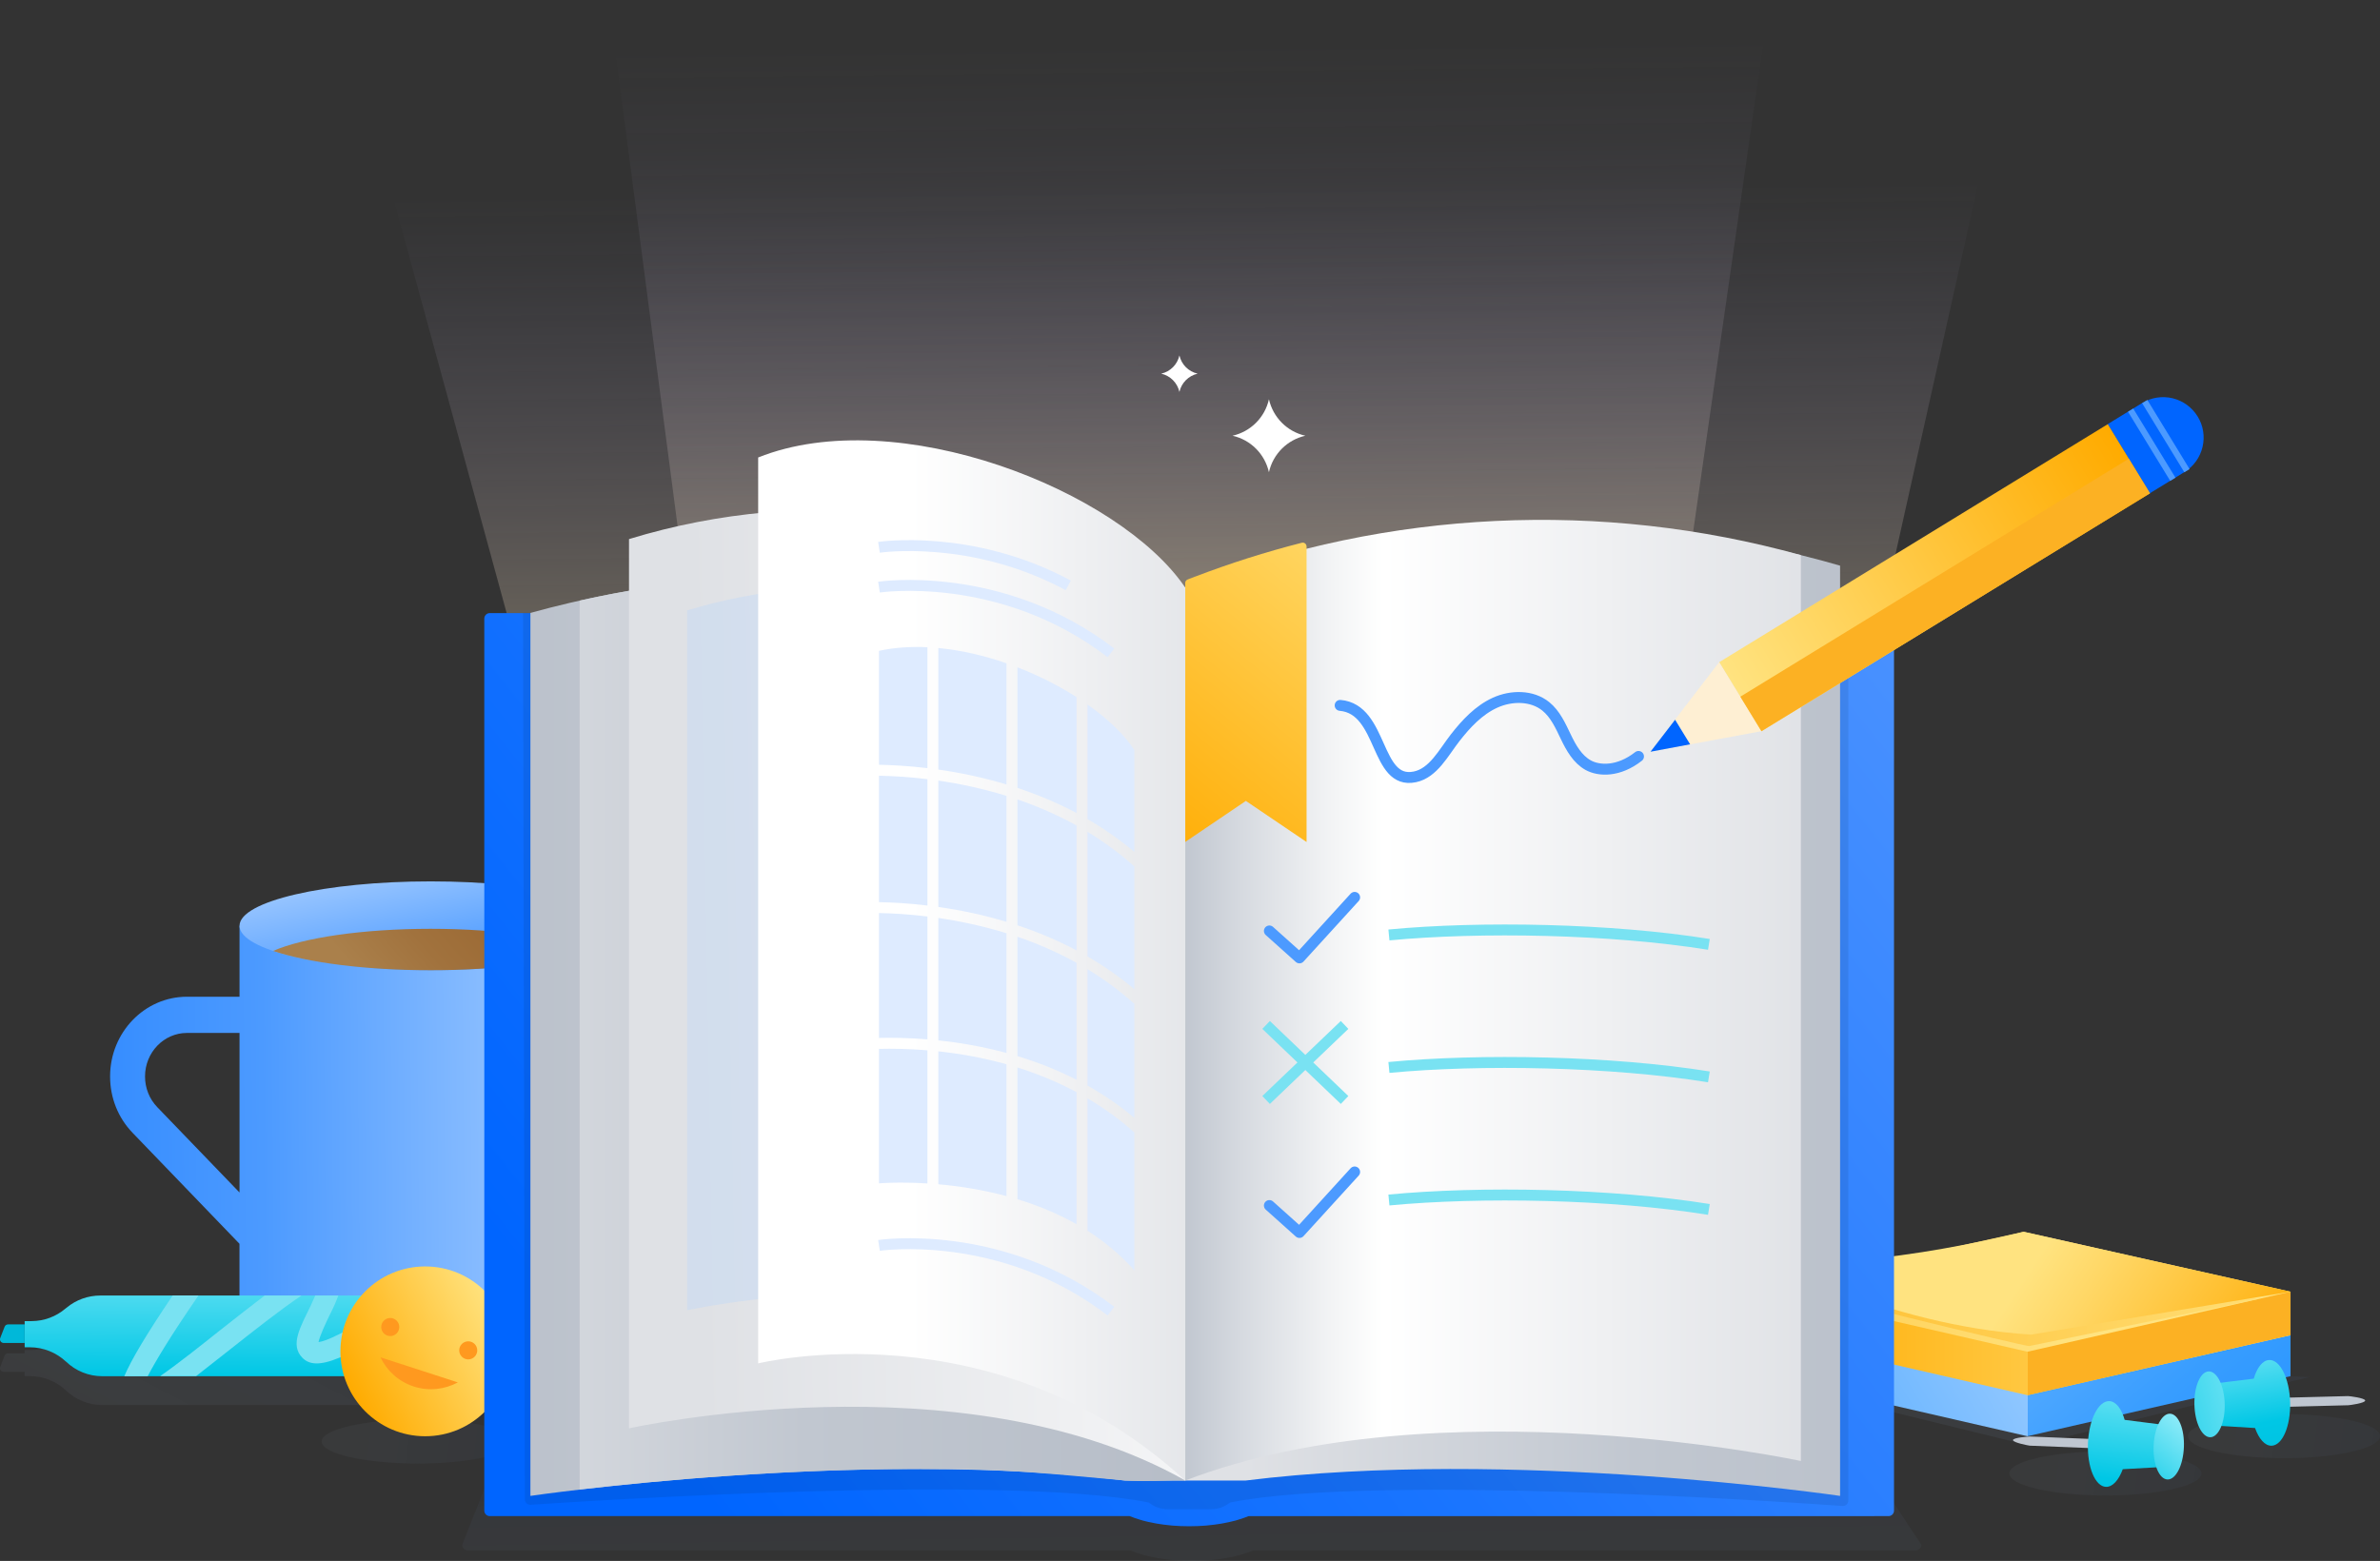
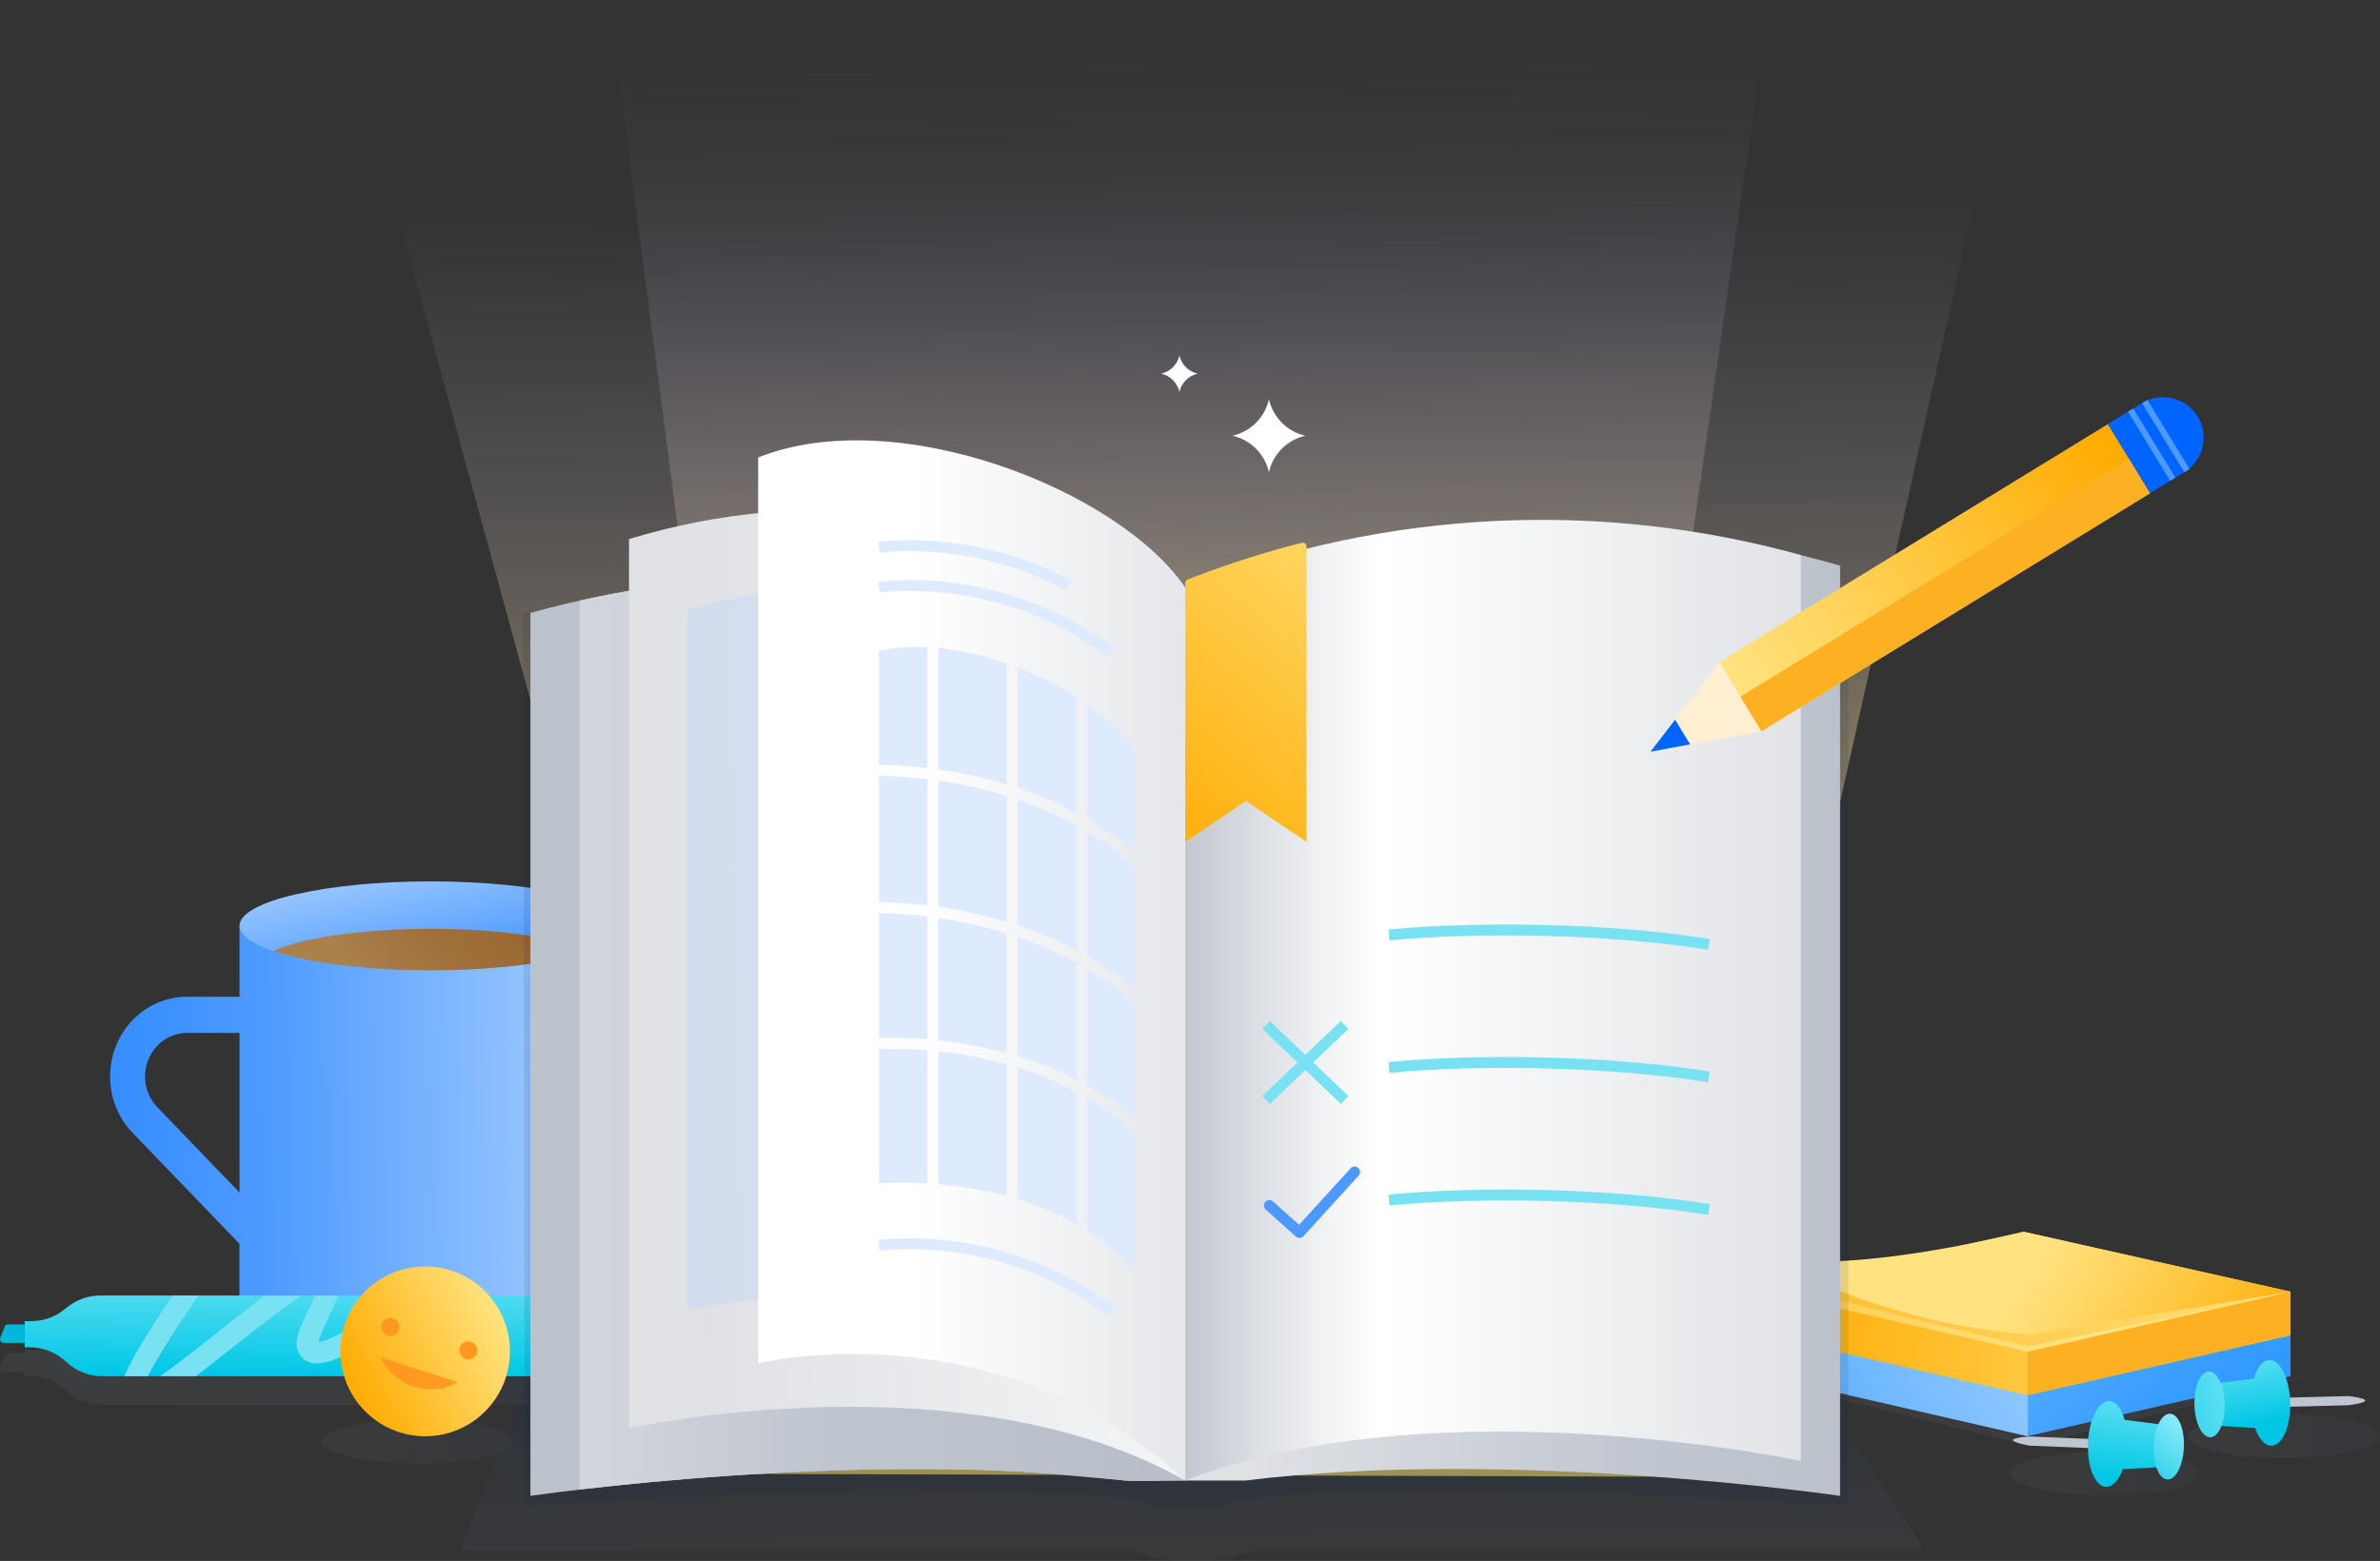
<svg xmlns="http://www.w3.org/2000/svg" width="436" height="286" viewBox="0 0 436 286" fill="none">
  <rect x="0" y="0" width="436" height="286" fill="#333333" stroke="none" />
  <g clip-path="url(#clip0_293_3107)">
    <path style="mix-blend-mode:multiply" opacity="0.72" d="M97.647 250.301L84.673 283.029C84.673 283.601 85.134 284.073 85.715 284.073H207.015C207.015 284.073 207.055 284.073 207.075 284.083C207.676 284.334 208.348 284.565 209.039 284.765C209.199 284.816 209.359 284.866 209.53 284.916C210.231 285.107 210.982 285.277 211.764 285.418C211.914 285.448 212.054 285.478 212.205 285.498C213.046 285.639 213.938 285.749 214.849 285.839C214.949 285.839 215.05 285.859 215.16 285.869C216.162 285.95 217.204 286 218.266 286C218.276 286 218.296 286 218.306 286C218.306 286 218.316 286 218.326 286C218.336 286 218.336 286 218.346 286C218.356 286 218.376 286 218.386 286C219.448 286 220.49 285.95 221.491 285.869C221.592 285.869 221.692 285.849 221.802 285.839C222.714 285.759 223.595 285.649 224.447 285.498C224.597 285.468 224.737 285.438 224.877 285.418C225.659 285.267 226.41 285.107 227.112 284.916C227.282 284.866 227.432 284.816 227.602 284.765C228.304 284.555 228.965 284.334 229.566 284.083C229.586 284.083 229.606 284.083 229.626 284.073H350.926C351.497 284.073 351.968 283.611 351.968 283.029L330.399 250.301H97.647V250.301Z" fill="url(#paint0_linear_293_3107)" />
    <path d="M110.21 244.822C108.827 243.437 106.964 242.664 105.01 242.664H18.383C16.129 242.664 13.935 243.447 12.202 244.892L11.982 245.063C10.259 246.528 8.065 247.341 5.801 247.351H4.518V247.963H1.513C1.372 247.963 1.222 247.993 1.102 248.074C0.982 248.154 0.892 248.274 0.842 248.405L0.06 250.412C0.01 250.522 -0.01 250.633 2.09707e-06 250.753C0.01 250.874 0.05 250.984 0.12 251.074C0.19 251.175 0.281 251.245 0.391 251.295C0.501 251.345 0.611 251.365 0.731 251.355H4.518V252.138H5.46C7.924 252.138 10.289 253.082 12.082 254.758C13.855 256.474 16.239 257.437 18.704 257.437H22.771H27.059H29.343H35.915H105.01C106.964 257.427 108.837 256.634 110.21 255.249C111.582 253.864 112.364 251.978 112.364 250.021C112.364 248.064 111.592 246.197 110.21 244.812V244.822Z" fill="url(#paint1_linear_293_3107)" />
    <path style="mix-blend-mode:multiply" opacity="0.72" d="M76.519 268.156C86.234 268.156 94.111 266.35 94.111 264.121C94.111 261.893 86.234 260.087 76.519 260.087C66.803 260.087 58.927 261.893 58.927 264.121C58.927 266.35 66.803 268.156 76.519 268.156Z" fill="url(#paint2_linear_293_3107)" />
    <path d="M423.196 252.309C423.196 252.309 423.156 252.309 423.117 252.319C423.216 252.319 423.256 252.319 423.196 252.309Z" fill="url(#paint3_linear_293_3107)" />
    <path d="M322.354 251.887H318.818L371.854 264.884C371.854 264.884 420.913 252.71 423.117 252.319C422.526 252.319 419.61 252.148 419.61 252.148L322.354 251.887V251.887Z" fill="url(#paint4_linear_293_3107)" />
    <path d="M371.473 244.049L322.354 243.918V251.887L371.423 263.158L371.473 263.138V244.049Z" fill="url(#paint5_linear_293_3107)" />
    <path d="M371.473 263.138L419.61 252.148V244.179L371.473 244.049V263.138Z" fill="url(#paint6_linear_293_3107)" />
    <path d="M322.354 244.38L371.423 255.641L419.61 244.641V236.673L322.354 236.412V244.38Z" fill="url(#paint7_linear_293_3107)" />
    <path d="M371.473 255.631L419.61 244.641V236.672L371.473 236.542V255.631Z" fill="#FCB123" />
    <path d="M419.61 236.672L370.722 225.693L322.354 236.411L371.423 247.672L419.61 236.672Z" fill="url(#paint8_linear_293_3107)" />
    <path d="M413.67 238.027L369.039 228.011C369.039 228.011 351.537 232.457 336.229 233.34L326.942 235.398C330.078 236.823 370.321 246.548 371.714 246.638L413.67 238.027Z" fill="url(#paint9_linear_293_3107)" />
    <path d="M419.139 256.082L419.18 257.759L430.179 257.477C430.4 257.477 433.305 257.086 433.285 256.614C433.265 256.143 430.34 255.791 430.129 255.801L419.139 256.082V256.082Z" fill="#BFC6D0" />
    <path style="mix-blend-mode:multiply" opacity="0.72" d="M418.408 267.172C428.124 267.172 436 265.366 436 263.138C436 260.909 428.124 259.103 418.408 259.103C408.692 259.103 400.816 260.909 400.816 263.138C400.816 265.366 408.692 267.172 418.408 267.172Z" fill="url(#paint10_linear_293_3107)" />
    <path d="M419.54 256.956C419.43 252.62 417.727 249.137 415.733 249.188C414.511 249.218 413.469 250.573 412.868 252.61L403.11 253.804L403.291 261.05L413.109 261.652C413.81 263.64 414.922 264.924 416.134 264.894C418.128 264.844 419.65 261.281 419.54 256.945V256.956Z" fill="url(#paint11_linear_293_3107)" />
    <path d="M404.929 263.339C406.461 263.3 407.634 260.568 407.549 257.238C407.464 253.908 406.154 251.24 404.622 251.279C403.09 251.318 401.916 254.05 402.001 257.38C402.086 260.71 403.396 263.378 404.929 263.339Z" fill="url(#paint12_linear_293_3107)" />
    <path d="M382.844 265.326L382.914 263.65L371.924 263.208C371.704 263.208 368.788 263.399 368.768 263.86C368.748 264.322 371.653 264.874 371.864 264.884L382.854 265.326H382.844Z" fill="#BFC6D0" />
    <path style="mix-blend-mode:multiply" opacity="0.72" d="M385.699 274.007C395.415 274.007 403.291 272.201 403.291 269.973C403.291 267.744 395.415 265.938 385.699 265.938C375.983 265.938 368.107 267.744 368.107 269.973C368.107 272.201 375.983 274.007 385.699 274.007Z" fill="url(#paint13_linear_293_3107)" />
    <path d="M382.503 264.432C382.333 268.768 383.805 272.351 385.789 272.431C387.011 272.481 388.143 271.197 388.875 269.199L398.692 268.647L398.983 261.401L389.225 260.157C388.654 258.13 387.632 256.775 386.42 256.725C384.427 256.644 382.673 260.097 382.503 264.432V264.432Z" fill="url(#paint14_linear_293_3107)" />
    <path d="M400.074 265.163C400.208 261.835 399.074 259.086 397.543 259.025C396.012 258.963 394.662 261.611 394.529 264.94C394.395 268.268 395.528 271.017 397.06 271.078C398.591 271.14 399.941 268.492 400.074 265.163Z" fill="url(#paint15_linear_293_3107)" />
    <path d="M370.722 225.693C370.722 225.693 337.211 234.214 322.354 229.998C322.354 229.998 345.366 242.855 372.094 244.541L419.61 236.672L370.712 225.693H370.722Z" fill="url(#paint16_linear_293_3107)" />
    <path opacity="0.6" d="M62.143 0L135.876 270.053L309.511 270.584L369.9 0H62.143Z" fill="url(#paint17_linear_293_3107)" />
    <path opacity="0.6" d="M111.662 1.285L132.4 159.484H215.15H218.506H301.256L323.987 1.285H111.662Z" fill="url(#paint18_linear_293_3107)" />
    <path d="M43.88 169.631V182.628H34.242C26.478 182.628 20.167 189.181 20.167 197.23C20.167 201.134 21.629 204.798 24.284 207.557L43.87 227.891V243.818C43.87 248.314 59.548 251.957 78.883 251.957C98.218 251.957 113.896 248.314 113.896 243.818V169.631H43.88V169.631ZM28.812 202.861C27.36 201.355 26.568 199.358 26.568 197.23C26.568 192.834 30.014 189.262 34.242 189.262H43.88V218.497L28.812 202.861V202.861Z" fill="url(#paint19_linear_293_3107)" />
    <path d="M78.893 177.77C98.23 177.77 113.906 174.126 113.906 169.631C113.906 165.136 98.23 161.492 78.893 161.492C59.556 161.492 43.88 165.136 43.88 169.631C43.88 174.126 59.556 177.77 78.893 177.77Z" fill="url(#paint20_linear_293_3107)" />
    <path d="M78.893 177.77C66.911 177.77 56.342 176.365 50.031 174.238C55.501 171.829 66.37 170.183 78.893 170.183C91.416 170.183 102.295 171.829 107.755 174.238C101.444 176.375 90.875 177.77 78.893 177.77Z" fill="url(#paint21_linear_293_3107)" />
    <path d="M12.092 249.479C13.865 251.195 16.249 252.158 18.714 252.158H105.02C106.974 252.148 108.847 251.355 110.22 249.97C111.592 248.585 112.374 246.699 112.374 244.742C112.374 242.784 111.602 240.918 110.22 239.533C108.837 238.148 106.974 237.375 105.02 237.375H18.383C16.129 237.375 13.935 238.158 12.202 239.603L11.982 239.774C10.259 241.239 8.065 242.052 5.801 242.062H4.518V246.859H5.46C7.924 246.859 10.289 247.803 12.082 249.479H12.092Z" fill="url(#paint22_linear_293_3107)" />
    <path d="M35.915 252.148L42.377 247.07C46.053 244.169 51.393 239.934 55.24 237.365H48.498C46.104 239.201 43.208 241.439 39.983 243.999C36.757 246.568 32.629 249.86 29.343 252.138H35.915V252.148Z" fill="#79E2F2" />
    <path d="M73.503 237.375C63.205 244.511 59.588 245.745 58.356 245.906C58.576 244.731 59.748 242.283 60.419 240.888C61.011 239.754 61.532 238.579 61.982 237.375H57.755L56.923 239.212C55.09 243.055 53.026 246.408 55.42 248.806C57.815 251.205 62.934 250.031 80.255 237.375H73.523H73.503Z" fill="#79E2F2" />
    <path d="M31.627 237.375C26.728 244.631 24.054 249.147 22.771 252.158H27.059C28.451 249.479 31.126 244.962 36.356 237.375H31.627Z" fill="#79E2F2" />
    <path d="M2.09677e-06 245.464C0.01 245.585 0.05 245.695 0.12 245.785C0.19 245.886 0.281 245.956 0.391 246.006C0.501 246.056 0.611 246.076 0.731 246.066H4.518V242.664H1.513C1.372 242.664 1.222 242.694 1.102 242.774C0.982 242.855 0.892 242.975 0.842 243.106L0.06 245.113C0.01 245.223 -0.01 245.334 2.09677e-06 245.454V245.464Z" fill="#00B8D9" />
    <path d="M77.891 263.158C86.467 263.158 93.419 256.193 93.419 247.602C93.419 239.011 86.467 232.046 77.891 232.046C69.316 232.046 62.363 239.011 62.363 247.602C62.363 256.193 69.316 263.158 77.891 263.158Z" fill="url(#paint23_linear_293_3107)" />
    <path d="M71.49 244.802C72.401 244.802 73.142 244.059 73.142 243.146C73.142 242.232 72.401 241.49 71.49 241.49C70.578 241.49 69.837 242.232 69.837 243.146C69.837 244.059 70.578 244.802 71.49 244.802Z" fill="#FF991F" />
    <path d="M85.775 249.077C86.687 249.077 87.428 248.334 87.428 247.421C87.428 246.508 86.687 245.765 85.775 245.765C84.864 245.765 84.123 246.508 84.123 247.421C84.123 248.334 84.864 249.077 85.775 249.077Z" fill="#FF991F" />
    <path d="M69.696 248.696C70.878 251.155 73.012 253.142 75.797 254.045C78.592 254.948 81.478 254.577 83.872 253.292L69.686 248.696H69.696Z" fill="#FF991F" />
-     <path d="M217.855 112.334H89.723C89.172 112.334 88.721 112.786 88.721 113.338V276.787C88.721 277.339 89.172 277.79 89.723 277.79H206.915C206.915 277.79 206.955 277.79 206.975 277.8C207.556 278.041 208.197 278.262 208.878 278.463C209.039 278.513 209.189 278.563 209.349 278.603C210.031 278.794 210.752 278.944 211.513 279.085C211.654 279.115 211.794 279.145 211.934 279.165C212.745 279.306 213.607 279.416 214.489 279.496C214.589 279.496 214.689 279.517 214.789 279.527C215.761 279.607 216.763 279.647 217.785 279.647C217.795 279.647 217.815 279.647 217.825 279.647C217.825 279.647 217.835 279.647 217.845 279.647C217.855 279.647 217.855 279.647 217.865 279.647C217.875 279.647 217.895 279.647 217.905 279.647C218.927 279.647 219.939 279.607 220.9 279.527C221 279.527 221.101 279.507 221.201 279.496C222.082 279.416 222.934 279.306 223.755 279.165C223.896 279.145 224.036 279.105 224.176 279.085C224.928 278.944 225.659 278.784 226.34 278.603C226.5 278.563 226.651 278.513 226.811 278.463C227.482 278.262 228.133 278.041 228.714 277.8H228.775L345.967 277.79C346.518 277.79 346.969 277.339 346.969 276.787V113.338C346.969 112.786 346.518 112.334 345.967 112.334H217.875H217.855Z" fill="url(#paint24_linear_293_3107)" />
    <path style="mix-blend-mode:multiply" opacity="0.5" d="M331.04 109.544L226.26 256.644L220.51 269.832H215.27L209.52 256.644L127.731 112.425L95.814 112.304L96.154 274.719C96.154 275.301 96.645 275.753 97.216 275.713C107.124 275.04 184.114 270.022 210.451 275.301C211.163 275.883 212.014 276.285 212.966 276.446C213.046 276.456 213.126 276.456 213.206 276.466C213.417 276.496 213.627 276.526 213.847 276.526H221.932C222.153 276.526 222.363 276.486 222.573 276.466C222.653 276.456 222.734 276.466 222.814 276.446C223.755 276.285 224.617 275.883 225.328 275.301C251.646 270.032 327.644 275.231 337.542 275.934C338.123 275.974 338.604 275.512 338.604 274.93V109.544H331.04V109.544Z" fill="url(#paint25_linear_293_3107)" />
    <path d="M217.133 108.13L219.037 107.407C255.723 93.367 301.386 93.196 337.091 103.643V274.087C337.091 274.087 276.741 265.225 228.143 271.277H217.133V108.13Z" fill="url(#paint26_linear_293_3107)" />
    <path d="M217.133 107.668L218.967 106.965C254.351 93.416 293.342 91.57 329.908 101.706V267.694C329.908 267.694 263.598 253.453 217.133 271.267V107.668Z" fill="url(#paint27_linear_293_3107)" />
    <path d="M218.957 105.641L217.574 106.172C217.304 106.273 217.123 106.534 217.123 106.825V154.266L228.234 146.749L239.354 154.276V100.131C239.354 99.669 238.923 99.328 238.472 99.448C231.87 101.134 225.348 103.202 218.947 105.651L218.957 105.641Z" fill="url(#paint28_linear_293_3107)" />
    <path d="M254.441 171.307C271.221 169.711 295.105 170.153 313.057 173.033" stroke="#79E2F2" stroke-width="2" stroke-miterlimit="10" />
    <path d="M254.441 195.585C271.221 193.989 295.105 194.43 313.057 197.311" stroke="#79E2F2" stroke-width="2" stroke-miterlimit="10" />
    <path d="M254.441 219.872C271.221 218.276 295.105 218.717 313.057 221.598" stroke="#79E2F2" stroke-width="2" stroke-miterlimit="10" />
    <path d="M217.123 117.583L215.22 116.861C178.534 102.82 135.085 101.797 97.166 112.304V274.087C97.166 274.087 157.515 265.225 206.114 271.277H217.123V117.583V117.583Z" fill="url(#paint29_linear_293_3107)" />
    <path d="M217.123 271.257V117.583L215.22 116.861C181.409 103.924 141.867 102.047 106.192 110.046C106.192 140.476 106.192 259.906 106.192 272.923C119.346 271.387 145.193 268.888 172.342 269.179C183.673 269.059 194.723 270.253 206.103 271.267C208.858 271.518 215.03 271.257 215.03 271.257H217.113H217.123Z" fill="url(#paint30_linear_293_3107)" />
    <path d="M217.123 107.668L215.47 106.965C183.503 93.416 148.269 88.639 115.229 98.776V261.712C115.229 261.712 176.169 248.144 217.123 271.257V107.668V107.668Z" fill="url(#paint31_linear_293_3107)" />
    <path opacity="0.3" d="M206.053 118.848L204.751 118.296C179.595 107.638 151.875 103.874 125.868 111.853V240.075C125.868 240.075 173.825 229.396 206.053 247.592V118.848Z" fill="#B2D4FF" />
    <path d="M217.133 107.668C205.042 89.813 164.258 73.685 138.892 83.822V249.81C138.892 249.81 182.2 239.071 217.133 271.277V107.668Z" fill="url(#paint32_linear_293_3107)" />
    <path d="M302.348 137.736L322.685 133.973L314.951 121.307L302.348 137.726V137.736Z" fill="#FEEFD3" />
    <path d="M393.824 90.396L386.09 77.73L392.411 73.856C394.084 72.832 396.098 72.511 398.011 72.973C399.925 73.435 401.568 74.639 402.599 76.315C403.631 77.991 403.942 79.988 403.491 81.895C403.04 83.802 401.858 85.448 400.195 86.482L393.824 90.386V90.396Z" fill="#0065FF" />
    <path d="M314.961 121.317L322.695 133.983L393.864 90.386L386.13 77.72L314.961 121.317Z" fill="url(#paint33_linear_293_3107)" />
    <path d="M306.866 131.875L302.358 137.736L309.621 136.381L306.866 131.875Z" fill="#0065FF" />
    <path d="M318.818 127.65L322.685 133.983L393.854 90.385L389.987 84.053L318.818 127.65Z" fill="#FCB123" />
    <path d="M392.421 73.866L400.155 86.532L401.117 85.95L393.383 73.284L392.421 73.866Z" fill="#4C9AFF" />
    <path d="M389.836 75.442L397.57 88.108L398.532 87.525L390.798 74.86L389.836 75.442Z" fill="#4C9AFF" />
-     <path d="M245.505 129.245C253.449 129.938 251.866 143.858 259.19 142.343C262.586 141.64 264.449 137.907 266.583 135.167C268.597 132.587 270.911 130.109 273.886 128.754C276.862 127.399 280.638 127.369 283.183 129.426C284.926 130.841 285.878 132.979 286.85 135.006C287.821 137.033 288.994 139.121 290.957 140.205C292.921 141.289 296.507 141.469 300.164 138.599" stroke="#4C9AFF" stroke-width="2" stroke-linecap="round" stroke-linejoin="round" />
-     <path d="M232.541 170.575L238.051 175.512L248.16 164.422" stroke="#4C9AFF" stroke-width="2" stroke-linecap="round" stroke-linejoin="round" />
    <path d="M232.541 220.886L238.051 225.823L248.16 214.733" stroke="#4C9AFF" stroke-width="2" stroke-linecap="round" stroke-linejoin="round" />
    <path d="M231.94 187.796L246.316 201.546" stroke="#79E2F2" stroke-width="2" stroke-miterlimit="10" />
    <path d="M246.316 187.796L231.94 201.546" stroke="#79E2F2" stroke-width="2" stroke-miterlimit="10" />
    <path d="M216.062 71.809C216.432 70.143 217.735 68.838 219.398 68.466C217.735 68.095 216.432 66.79 216.062 65.124C215.691 66.79 214.388 68.095 212.725 68.466C214.388 68.838 215.691 70.143 216.062 71.809Z" fill="white" />
    <path d="M232.461 86.522C233.203 83.189 235.807 80.59 239.133 79.837C235.807 79.095 233.213 76.485 232.461 73.153C231.72 76.485 229.115 79.085 225.789 79.837C229.115 80.58 231.71 83.189 232.461 86.522Z" fill="white" />
    <path d="M184.384 145.825C179.996 144.47 175.748 143.587 171.901 143.025V166.178C175.738 166.72 179.986 167.583 184.384 168.908V145.825Z" fill="#DEEBFF" />
    <path d="M171.901 190.626C175.738 191.028 179.986 191.74 184.384 192.934V170.995C179.996 169.641 175.748 168.757 171.901 168.195V190.626Z" fill="#DEEBFF" />
    <path d="M184.384 121.537C180.327 120.122 176.079 119.129 171.901 118.737V141.008C175.738 141.549 179.986 142.413 184.384 143.737V121.537Z" fill="#DEEBFF" />
    <path d="M197.217 151.254C193.631 149.267 189.974 147.701 186.388 146.477V169.54C189.974 170.724 193.621 172.23 197.217 174.137V151.254Z" fill="#DEEBFF" />
    <path d="M169.898 190.436V167.925C166.472 167.503 163.446 167.343 161.022 167.292V190.175C163.466 190.115 166.492 190.165 169.898 190.436V190.436Z" fill="#DEEBFF" />
    <path d="M184.384 219.159V195.002C179.996 193.777 175.748 193.045 171.901 192.633V216.991C175.578 217.312 179.886 217.954 184.384 219.159Z" fill="#DEEBFF" />
    <path d="M186.388 193.506C189.974 194.59 193.621 196.005 197.217 197.842V176.415C193.631 174.428 189.974 172.862 186.388 171.638V193.506Z" fill="#DEEBFF" />
    <path d="M169.898 142.764C166.472 142.343 163.446 142.182 161.022 142.132V165.295C163.466 165.345 166.482 165.506 169.898 165.918V142.764V142.764Z" fill="#DEEBFF" />
    <path d="M199.221 150.08C202.166 151.786 205.052 153.773 207.807 156.092V137.435C205.993 134.624 202.978 131.734 199.221 129.084V150.08V150.08Z" fill="#DEEBFF" />
    <path d="M169.898 192.443C166.472 192.162 163.446 192.122 161.022 192.182V216.821C161.022 216.821 164.568 216.509 169.898 216.841V192.443V192.443Z" fill="#DEEBFF" />
    <path d="M169.898 140.747V118.587C166.852 118.446 163.857 118.637 161.022 119.249V140.124C163.466 140.175 166.482 140.335 169.898 140.747V140.747Z" fill="#DEEBFF" />
    <path d="M197.217 200.111C193.631 198.194 189.974 196.718 186.388 195.594V219.731C190.004 220.825 193.691 222.31 197.217 224.308V200.121V200.111Z" fill="#DEEBFF" />
    <path d="M199.221 201.245V225.502C202.307 227.469 205.222 229.858 207.807 232.768V207.507C205.072 205.058 202.186 202.981 199.221 201.245V201.245Z" fill="#DEEBFF" />
    <path d="M186.388 122.27V144.37C189.974 145.554 193.621 147.059 197.217 148.966V127.73C193.971 125.652 190.285 123.775 186.388 122.27V122.27Z" fill="#DEEBFF" />
    <path d="M199.221 175.241C202.166 176.947 205.052 178.934 207.807 181.253V158.762C205.072 156.313 202.186 154.205 199.221 152.409V175.231V175.241Z" fill="#DEEBFF" />
    <path d="M207.807 183.932C205.072 181.483 202.186 179.376 199.221 177.579V198.906C202.166 200.562 205.052 202.509 207.807 204.817V183.922V183.932Z" fill="#DEEBFF" />
    <path d="M161.022 107.577C161.022 107.577 183.392 104.185 203.519 119.621" stroke="#DEEBFF" stroke-width="2" stroke-miterlimit="10" />
    <path d="M161.022 228.192C161.022 228.192 183.392 224.8 203.519 240.235" stroke="#DEEBFF" stroke-width="2" stroke-miterlimit="10" />
    <path d="M161.022 100.281C161.022 100.281 178.013 97.712 195.695 107.256" stroke="#DEEBFF" stroke-width="2" stroke-miterlimit="10" />
  </g>
  <defs>
    <linearGradient id="paint0_linear_293_3107" x1="219.347" y1="357.568" x2="217.115" y2="197.461" gradientUnits="userSpaceOnUse">
      <stop offset="0.02" stop-color="white" stop-opacity="0" />
      <stop offset="0.47" stop-color="#62718A" stop-opacity="0.13" />
      <stop offset="0.65" stop-color="#041D45" stop-opacity="0.2" />
    </linearGradient>
    <linearGradient id="paint1_linear_293_3107" x1="10.549" y1="339.101" x2="108.583" y2="150.375" gradientUnits="userSpaceOnUse">
      <stop offset="0.02" stop-color="white" stop-opacity="0" />
      <stop offset="0.47" stop-color="#62718A" stop-opacity="0.13" />
      <stop offset="0.65" stop-color="#041D45" stop-opacity="0.2" />
    </linearGradient>
    <linearGradient id="paint2_linear_293_3107" x1="-28.001" y1="250.753" x2="203.532" y2="280.266" gradientUnits="userSpaceOnUse">
      <stop offset="0.02" stop-color="white" stop-opacity="0" />
      <stop offset="0.47" stop-color="#62718A" stop-opacity="0.13" />
      <stop offset="0.65" stop-color="#041D45" stop-opacity="0.2" />
    </linearGradient>
    <linearGradient id="paint3_linear_293_3107" x1="422.859" y1="252.279" x2="423.563" y2="252.367" gradientUnits="userSpaceOnUse">
      <stop offset="0.02" stop-color="white" stop-opacity="0" />
      <stop offset="0.47" stop-color="#62718A" stop-opacity="0.13" />
      <stop offset="0.65" stop-color="#041D45" stop-opacity="0.2" />
    </linearGradient>
    <linearGradient id="paint4_linear_293_3107" x1="60.72" y1="215.516" x2="747.163" y2="303.023" gradientUnits="userSpaceOnUse">
      <stop offset="0.02" stop-color="white" stop-opacity="0" />
      <stop offset="0.47" stop-color="#62718A" stop-opacity="0.13" />
      <stop offset="0.65" stop-color="#041D45" stop-opacity="0.2" />
    </linearGradient>
    <linearGradient id="paint5_linear_293_3107" x1="439.787" y1="196.407" x2="155.022" y2="370.932" gradientUnits="userSpaceOnUse">
      <stop offset="0.17" stop-color="#A9D3FF" />
      <stop offset="0.21" stop-color="#A2CFFF" />
      <stop offset="0.27" stop-color="#8EC6FF" />
      <stop offset="0.34" stop-color="#6EB7FF" />
      <stop offset="0.41" stop-color="#42A2FF" />
      <stop offset="0.44" stop-color="#2E98FF" />
    </linearGradient>
    <linearGradient id="paint6_linear_293_3107" x1="351.677" y1="200.954" x2="423.89" y2="287.408" gradientUnits="userSpaceOnUse">
      <stop stop-color="#A9D3FF" />
      <stop offset="0.18" stop-color="#85C1FF" />
      <stop offset="0.43" stop-color="#56ABFF" />
      <stop offset="0.63" stop-color="#389DFF" />
      <stop offset="0.74" stop-color="#2E98FF" />
    </linearGradient>
    <linearGradient id="paint7_linear_293_3107" x1="322.354" y1="246.026" x2="419.61" y2="246.026" gradientUnits="userSpaceOnUse">
      <stop stop-color="#FFAB00" />
      <stop offset="1" stop-color="#FFE380" />
    </linearGradient>
    <linearGradient id="paint8_linear_293_3107" x1="252.658" y1="225.081" x2="402.144" y2="239.681" gradientUnits="userSpaceOnUse">
      <stop offset="0.07" stop-color="#FFAB00" />
      <stop offset="0.32" stop-color="#FFBE2D" />
      <stop offset="0.69" stop-color="#FFD868" />
      <stop offset="0.86" stop-color="#FFE380" />
    </linearGradient>
    <linearGradient id="paint9_linear_293_3107" x1="266.062" y1="232.136" x2="456.529" y2="241.566" gradientUnits="userSpaceOnUse">
      <stop offset="0.07" stop-color="#FFAB00" />
      <stop offset="0.32" stop-color="#FFBE2D" />
      <stop offset="0.69" stop-color="#FFD868" />
      <stop offset="0.86" stop-color="#FFE380" />
    </linearGradient>
    <linearGradient id="paint10_linear_293_3107" x1="313.889" y1="249.769" x2="545.422" y2="279.282" gradientUnits="userSpaceOnUse">
      <stop offset="0.02" stop-color="white" stop-opacity="0" />
      <stop offset="0.47" stop-color="#62718A" stop-opacity="0.13" />
      <stop offset="0.65" stop-color="#041D45" stop-opacity="0.2" />
    </linearGradient>
    <linearGradient id="paint11_linear_293_3107" x1="417.687" y1="290.747" x2="402.969" y2="215.054" gradientUnits="userSpaceOnUse">
      <stop offset="0.11" stop-color="#00B8D9" />
      <stop offset="0.17" stop-color="#00BCDC" />
      <stop offset="0.39" stop-color="#00C7E5" />
      <stop offset="0.6" stop-color="#7AE6F6" />
      <stop offset="0.7" stop-color="#B3F5FF" />
    </linearGradient>
    <linearGradient id="paint12_linear_293_3107" x1="349.462" y1="272.565" x2="548.562" y2="217.921" gradientUnits="userSpaceOnUse">
      <stop offset="0.11" stop-color="#00B8D9" />
      <stop offset="0.13" stop-color="#00BCDC" />
      <stop offset="0.2" stop-color="#00C7E5" />
      <stop offset="0.32" stop-color="#7AE6F6" />
      <stop offset="0.38" stop-color="#B3F5FF" />
    </linearGradient>
    <linearGradient id="paint13_linear_293_3107" x1="281.19" y1="256.604" x2="512.722" y2="286.117" gradientUnits="userSpaceOnUse">
      <stop offset="0.02" stop-color="white" stop-opacity="0" />
      <stop offset="0.47" stop-color="#62718A" stop-opacity="0.13" />
      <stop offset="0.65" stop-color="#041D45" stop-opacity="0.2" />
    </linearGradient>
    <linearGradient id="paint14_linear_293_3107" x1="385.148" y1="307.166" x2="397.373" y2="215.672" gradientUnits="userSpaceOnUse">
      <stop offset="0.11" stop-color="#00B8D9" />
      <stop offset="0.17" stop-color="#00BCDC" />
      <stop offset="0.39" stop-color="#00C7E5" />
      <stop offset="0.6" stop-color="#7AE6F6" />
      <stop offset="0.7" stop-color="#B3F5FF" />
    </linearGradient>
    <linearGradient id="paint15_linear_293_3107" x1="372.526" y1="294.441" x2="417.08" y2="241.76" gradientUnits="userSpaceOnUse">
      <stop offset="0.11" stop-color="#00B8D9" />
      <stop offset="0.17" stop-color="#00BCDC" />
      <stop offset="0.39" stop-color="#00C7E5" />
      <stop offset="0.6" stop-color="#7AE6F6" />
      <stop offset="0.7" stop-color="#B3F5FF" />
    </linearGradient>
    <linearGradient id="paint16_linear_293_3107" x1="415.252" y1="262.766" x2="363.963" y2="228.788" gradientUnits="userSpaceOnUse">
      <stop offset="0.07" stop-color="#FFAB00" />
      <stop offset="0.32" stop-color="#FFBE2D" />
      <stop offset="0.69" stop-color="#FFD868" />
      <stop offset="0.86" stop-color="#FFE380" />
    </linearGradient>
    <linearGradient id="paint17_linear_293_3107" x1="215.37" y1="-62.174" x2="218.899" y2="271.638" gradientUnits="userSpaceOnUse">
      <stop offset="0.29" stop-color="#C0B6F2" stop-opacity="0" />
      <stop offset="0.33" stop-color="#C4B8E9" stop-opacity="0.06" />
      <stop offset="0.41" stop-color="#CEC0D3" stop-opacity="0.23" />
      <stop offset="0.53" stop-color="#DFCCAF" stop-opacity="0.5" />
      <stop offset="0.67" stop-color="#F6DC7F" stop-opacity="0.87" />
      <stop offset="0.72" stop-color="#FFE26E" />
    </linearGradient>
    <linearGradient id="paint18_linear_293_3107" x1="217.444" y1="-35.337" x2="220.732" y2="275.452" gradientUnits="userSpaceOnUse">
      <stop offset="0.14" stop-color="#C0B6F2" stop-opacity="0" />
      <stop offset="0.2" stop-color="#C4B8E9" stop-opacity="0.06" />
      <stop offset="0.31" stop-color="#CEC0D3" stop-opacity="0.23" />
      <stop offset="0.48" stop-color="#E0CCAE" stop-opacity="0.51" />
      <stop offset="0.68" stop-color="#F7DC7D" stop-opacity="0.88" />
      <stop offset="0.74" stop-color="#FFE26E" />
    </linearGradient>
    <linearGradient id="paint19_linear_293_3107" x1="-28.371" y1="211.612" x2="184.244" y2="209.672" gradientUnits="userSpaceOnUse">
      <stop offset="0.13" stop-color="#2684FF" />
      <stop offset="0.36" stop-color="#4C9AFF" />
      <stop offset="0.69" stop-color="#B2D4FF" />
      <stop offset="0.95" stop-color="#DEEBFF" />
    </linearGradient>
    <linearGradient id="paint20_linear_293_3107" x1="71.049" y1="129.848" x2="85.585" y2="203.373" gradientUnits="userSpaceOnUse">
      <stop offset="0.05" stop-color="#DEEBFF" />
      <stop offset="0.31" stop-color="#B2D4FF" />
      <stop offset="0.64" stop-color="#4C9AFF" />
      <stop offset="0.87" stop-color="#2684FF" />
    </linearGradient>
    <linearGradient id="paint21_linear_293_3107" x1="137.539" y1="122.933" x2="69.19" y2="182.506" gradientUnits="userSpaceOnUse">
      <stop stop-color="#8D531D" />
      <stop offset="0.31" stop-color="#8F5620" />
      <stop offset="0.59" stop-color="#96612B" />
      <stop offset="0.86" stop-color="#A1723D" />
      <stop offset="1" stop-color="#AA804B" />
    </linearGradient>
    <linearGradient id="paint22_linear_293_3107" x1="58.015" y1="295.825" x2="58.93" y2="183.913" gradientUnits="userSpaceOnUse">
      <stop offset="0.11" stop-color="#00B8D9" />
      <stop offset="0.17" stop-color="#00BCDC" />
      <stop offset="0.39" stop-color="#00C7E5" />
      <stop offset="0.6" stop-color="#7AE6F6" />
      <stop offset="0.7" stop-color="#B3F5FF" />
    </linearGradient>
    <linearGradient id="paint23_linear_293_3107" x1="64.056" y1="254.677" x2="91.737" y2="240.547" gradientUnits="userSpaceOnUse">
      <stop stop-color="#FFAB00" />
      <stop offset="1" stop-color="#FFE380" />
    </linearGradient>
    <linearGradient id="paint24_linear_293_3107" x1="38.5" y1="338.268" x2="411.644" y2="41.349" gradientUnits="userSpaceOnUse">
      <stop offset="0.23" stop-color="#0065FF" />
      <stop offset="0.46" stop-color="#1A75FF" />
      <stop offset="0.94" stop-color="#5D9DFF" />
      <stop offset="1" stop-color="#66A3FF" />
    </linearGradient>
    <linearGradient id="paint25_linear_293_3107" x1="200.223" y1="-302.59" x2="227.459" y2="480.005" gradientUnits="userSpaceOnUse">
      <stop offset="0.02" stop-color="white" stop-opacity="0" />
      <stop offset="0.35" stop-color="#62718A" stop-opacity="0.13" />
      <stop offset="0.48" stop-color="#041D45" stop-opacity="0.2" />
    </linearGradient>
    <linearGradient id="paint26_linear_293_3107" x1="217.133" y1="185.177" x2="400.666" y2="185.177" gradientUnits="userSpaceOnUse">
      <stop offset="0.06" stop-color="#DFE1E5" />
      <stop offset="0.45" stop-color="#C1C7D0" />
      <stop offset="0.97" stop-color="#B3BAC5" />
    </linearGradient>
    <linearGradient id="paint27_linear_293_3107" x1="217.133" y1="183.27" x2="389.676" y2="183.27" gradientUnits="userSpaceOnUse">
      <stop stop-color="#C1C7D0" />
      <stop offset="0.06" stop-color="#D6DAE0" />
      <stop offset="0.16" stop-color="#F4F5F6" />
      <stop offset="0.21" stop-color="white" />
      <stop offset="0.68" stop-color="#DFE1E5" />
      <stop offset="0.78" stop-color="#C1C7D0" />
      <stop offset="0.97" stop-color="#B3BAC5" />
    </linearGradient>
    <linearGradient id="paint28_linear_293_3107" x1="175.889" y1="194.34" x2="275.361" y2="73.339" gradientUnits="userSpaceOnUse">
      <stop offset="0.32" stop-color="#FFAB00" />
      <stop offset="0.86" stop-color="#FFE380" />
    </linearGradient>
    <linearGradient id="paint29_linear_293_3107" x1="217.123" y1="189.663" x2="33.591" y2="189.663" gradientUnits="userSpaceOnUse">
      <stop offset="0.06" stop-color="#DFE1E5" />
      <stop offset="0.45" stop-color="#C1C7D0" />
      <stop offset="0.97" stop-color="#B3BAC5" />
    </linearGradient>
    <linearGradient id="paint30_linear_293_3107" x1="66.12" y1="189.091" x2="246.697" y2="189.091" gradientUnits="userSpaceOnUse">
      <stop offset="0.06" stop-color="#DFE1E5" />
      <stop offset="0.45" stop-color="#C1C7D0" />
      <stop offset="0.97" stop-color="#B3BAC5" />
    </linearGradient>
    <linearGradient id="paint31_linear_293_3107" x1="284.335" y1="180.52" x2="8.926" y2="185.41" gradientUnits="userSpaceOnUse">
      <stop offset="0.08" stop-color="white" />
      <stop offset="0.57" stop-color="#DFE1E5" />
    </linearGradient>
    <linearGradient id="paint32_linear_293_3107" x1="242.289" y1="175.974" x2="122.572" y2="175.974" gradientUnits="userSpaceOnUse">
      <stop offset="0.11" stop-color="#DFE1E5" />
      <stop offset="0.63" stop-color="white" />
    </linearGradient>
    <linearGradient id="paint33_linear_293_3107" x1="390.016" y1="84.227" x2="318.78" y2="127.717" gradientUnits="userSpaceOnUse">
      <stop stop-color="#FFAB00" />
      <stop offset="1" stop-color="#FFE380" />
    </linearGradient>
    <clipPath id="clip0_293_3107">
      <rect width="436" height="286" fill="white" />
    </clipPath>
  </defs>
</svg>